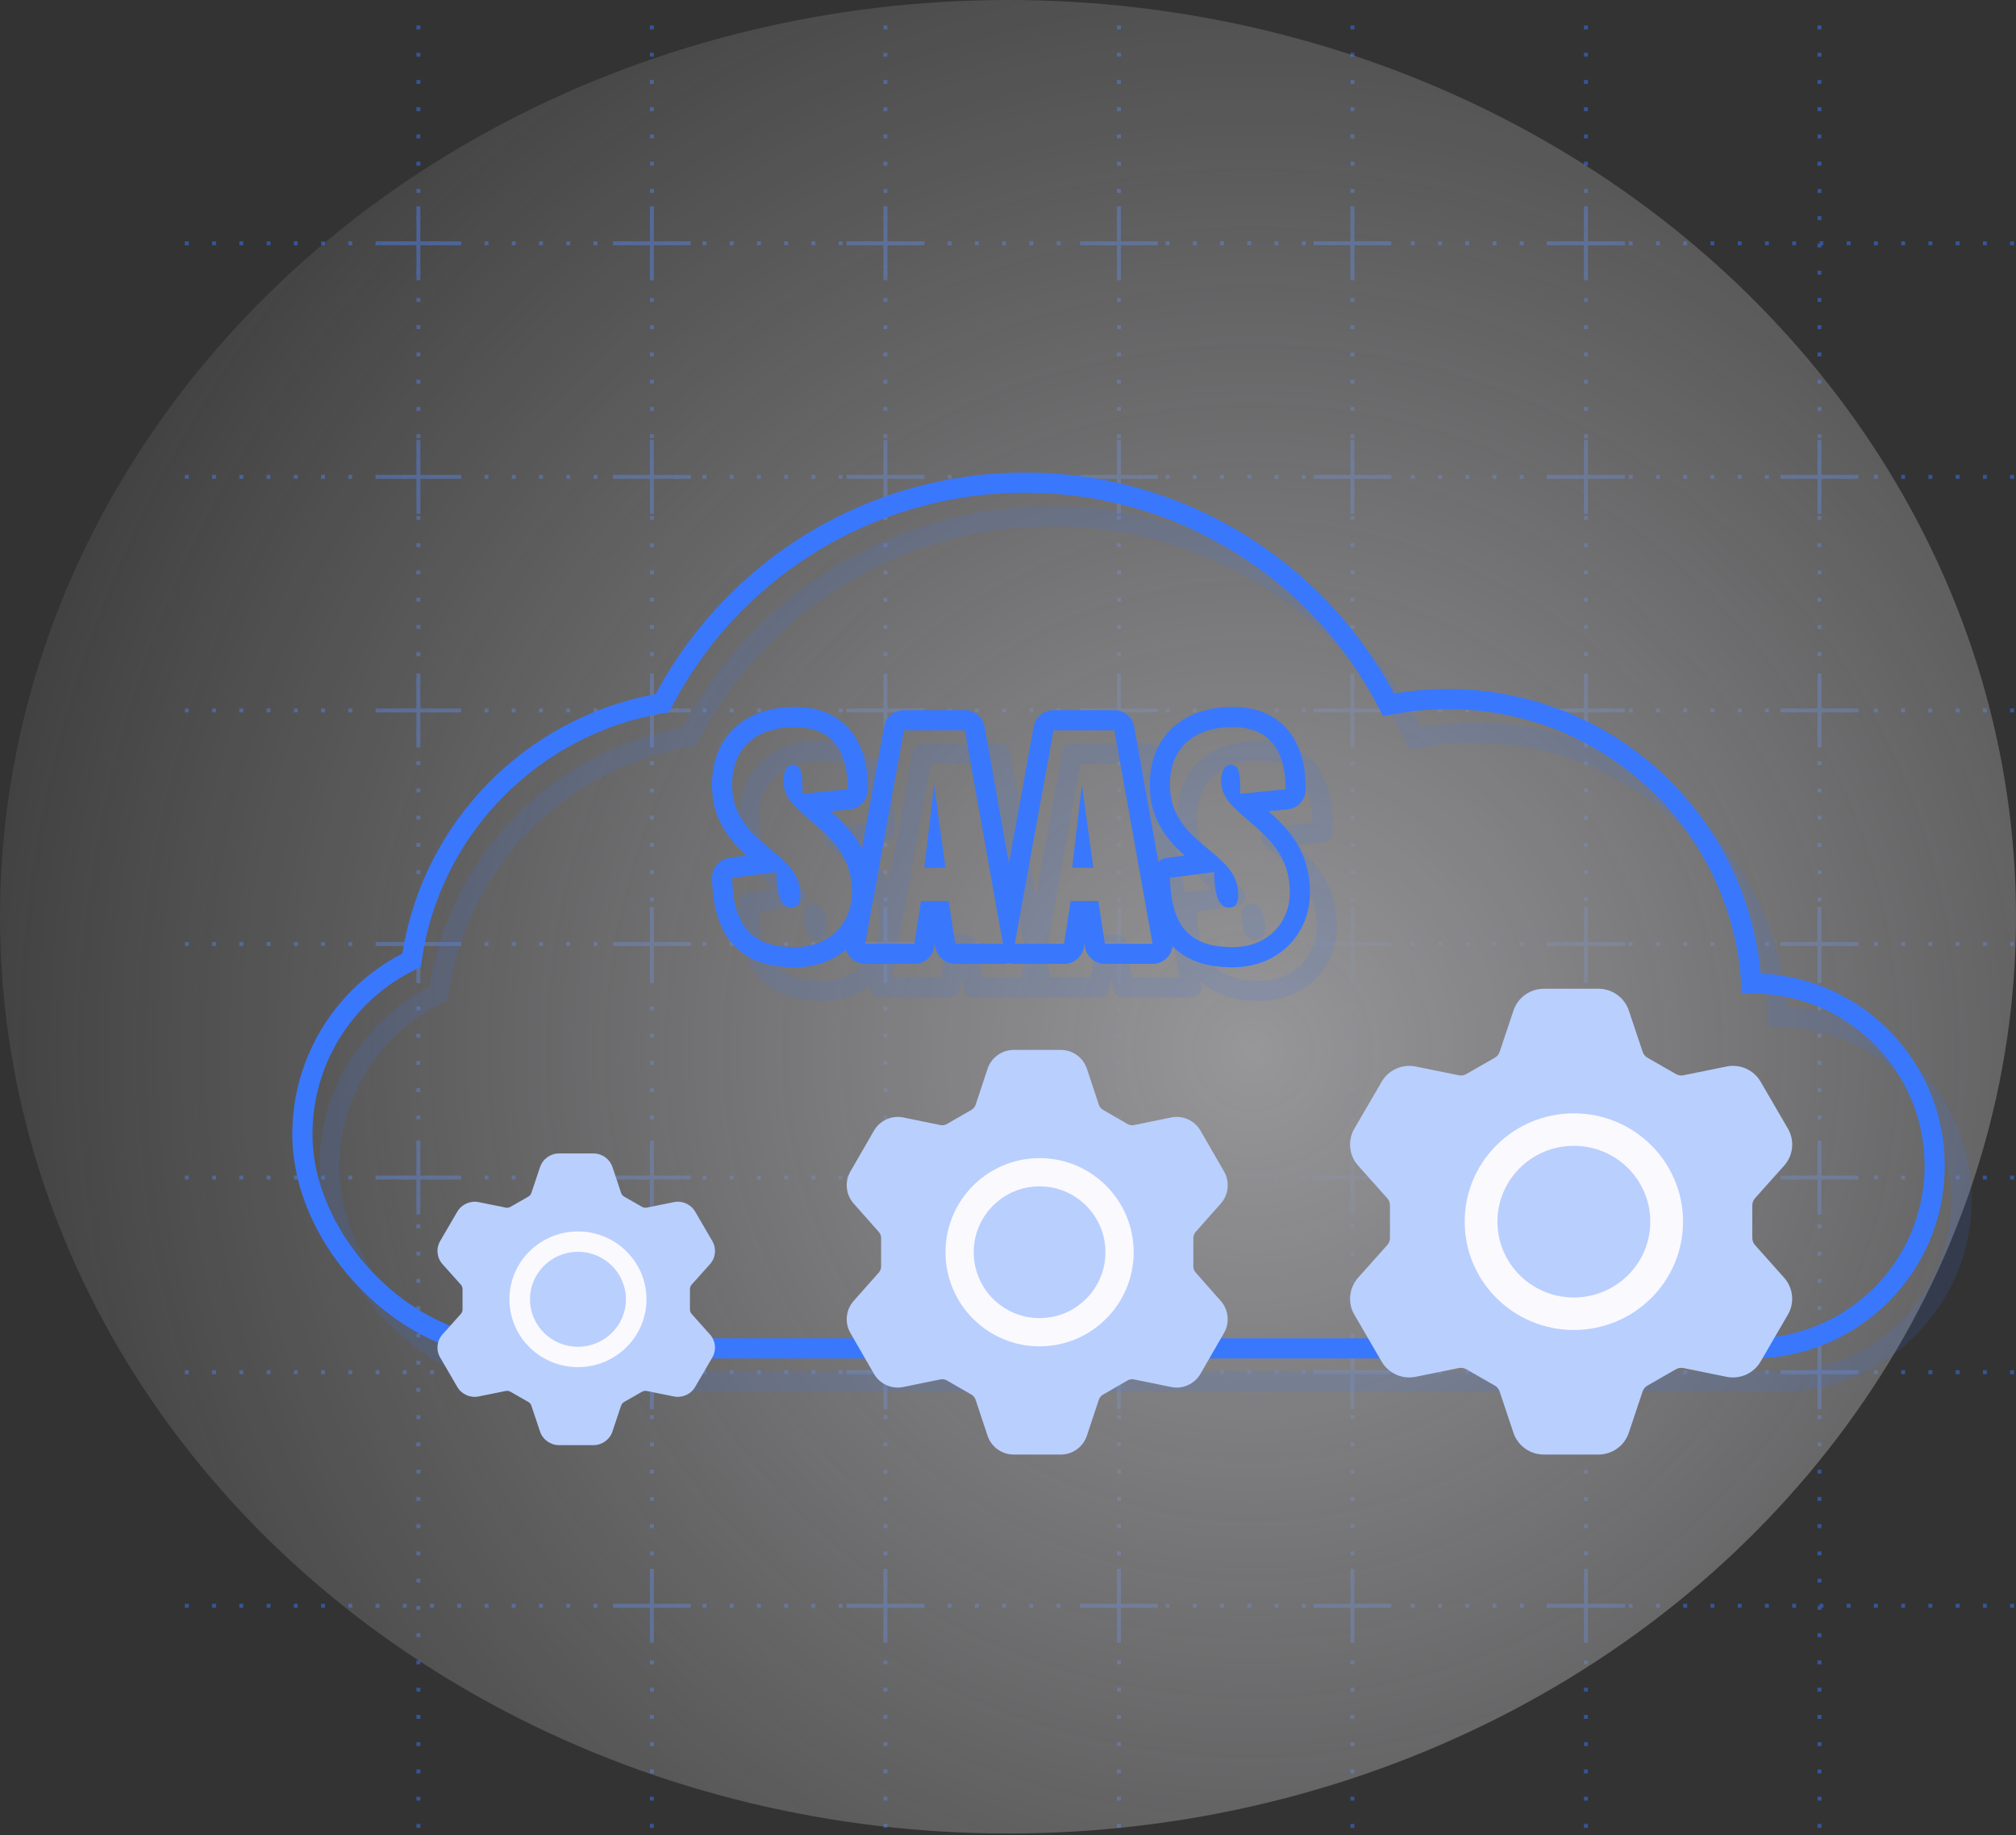
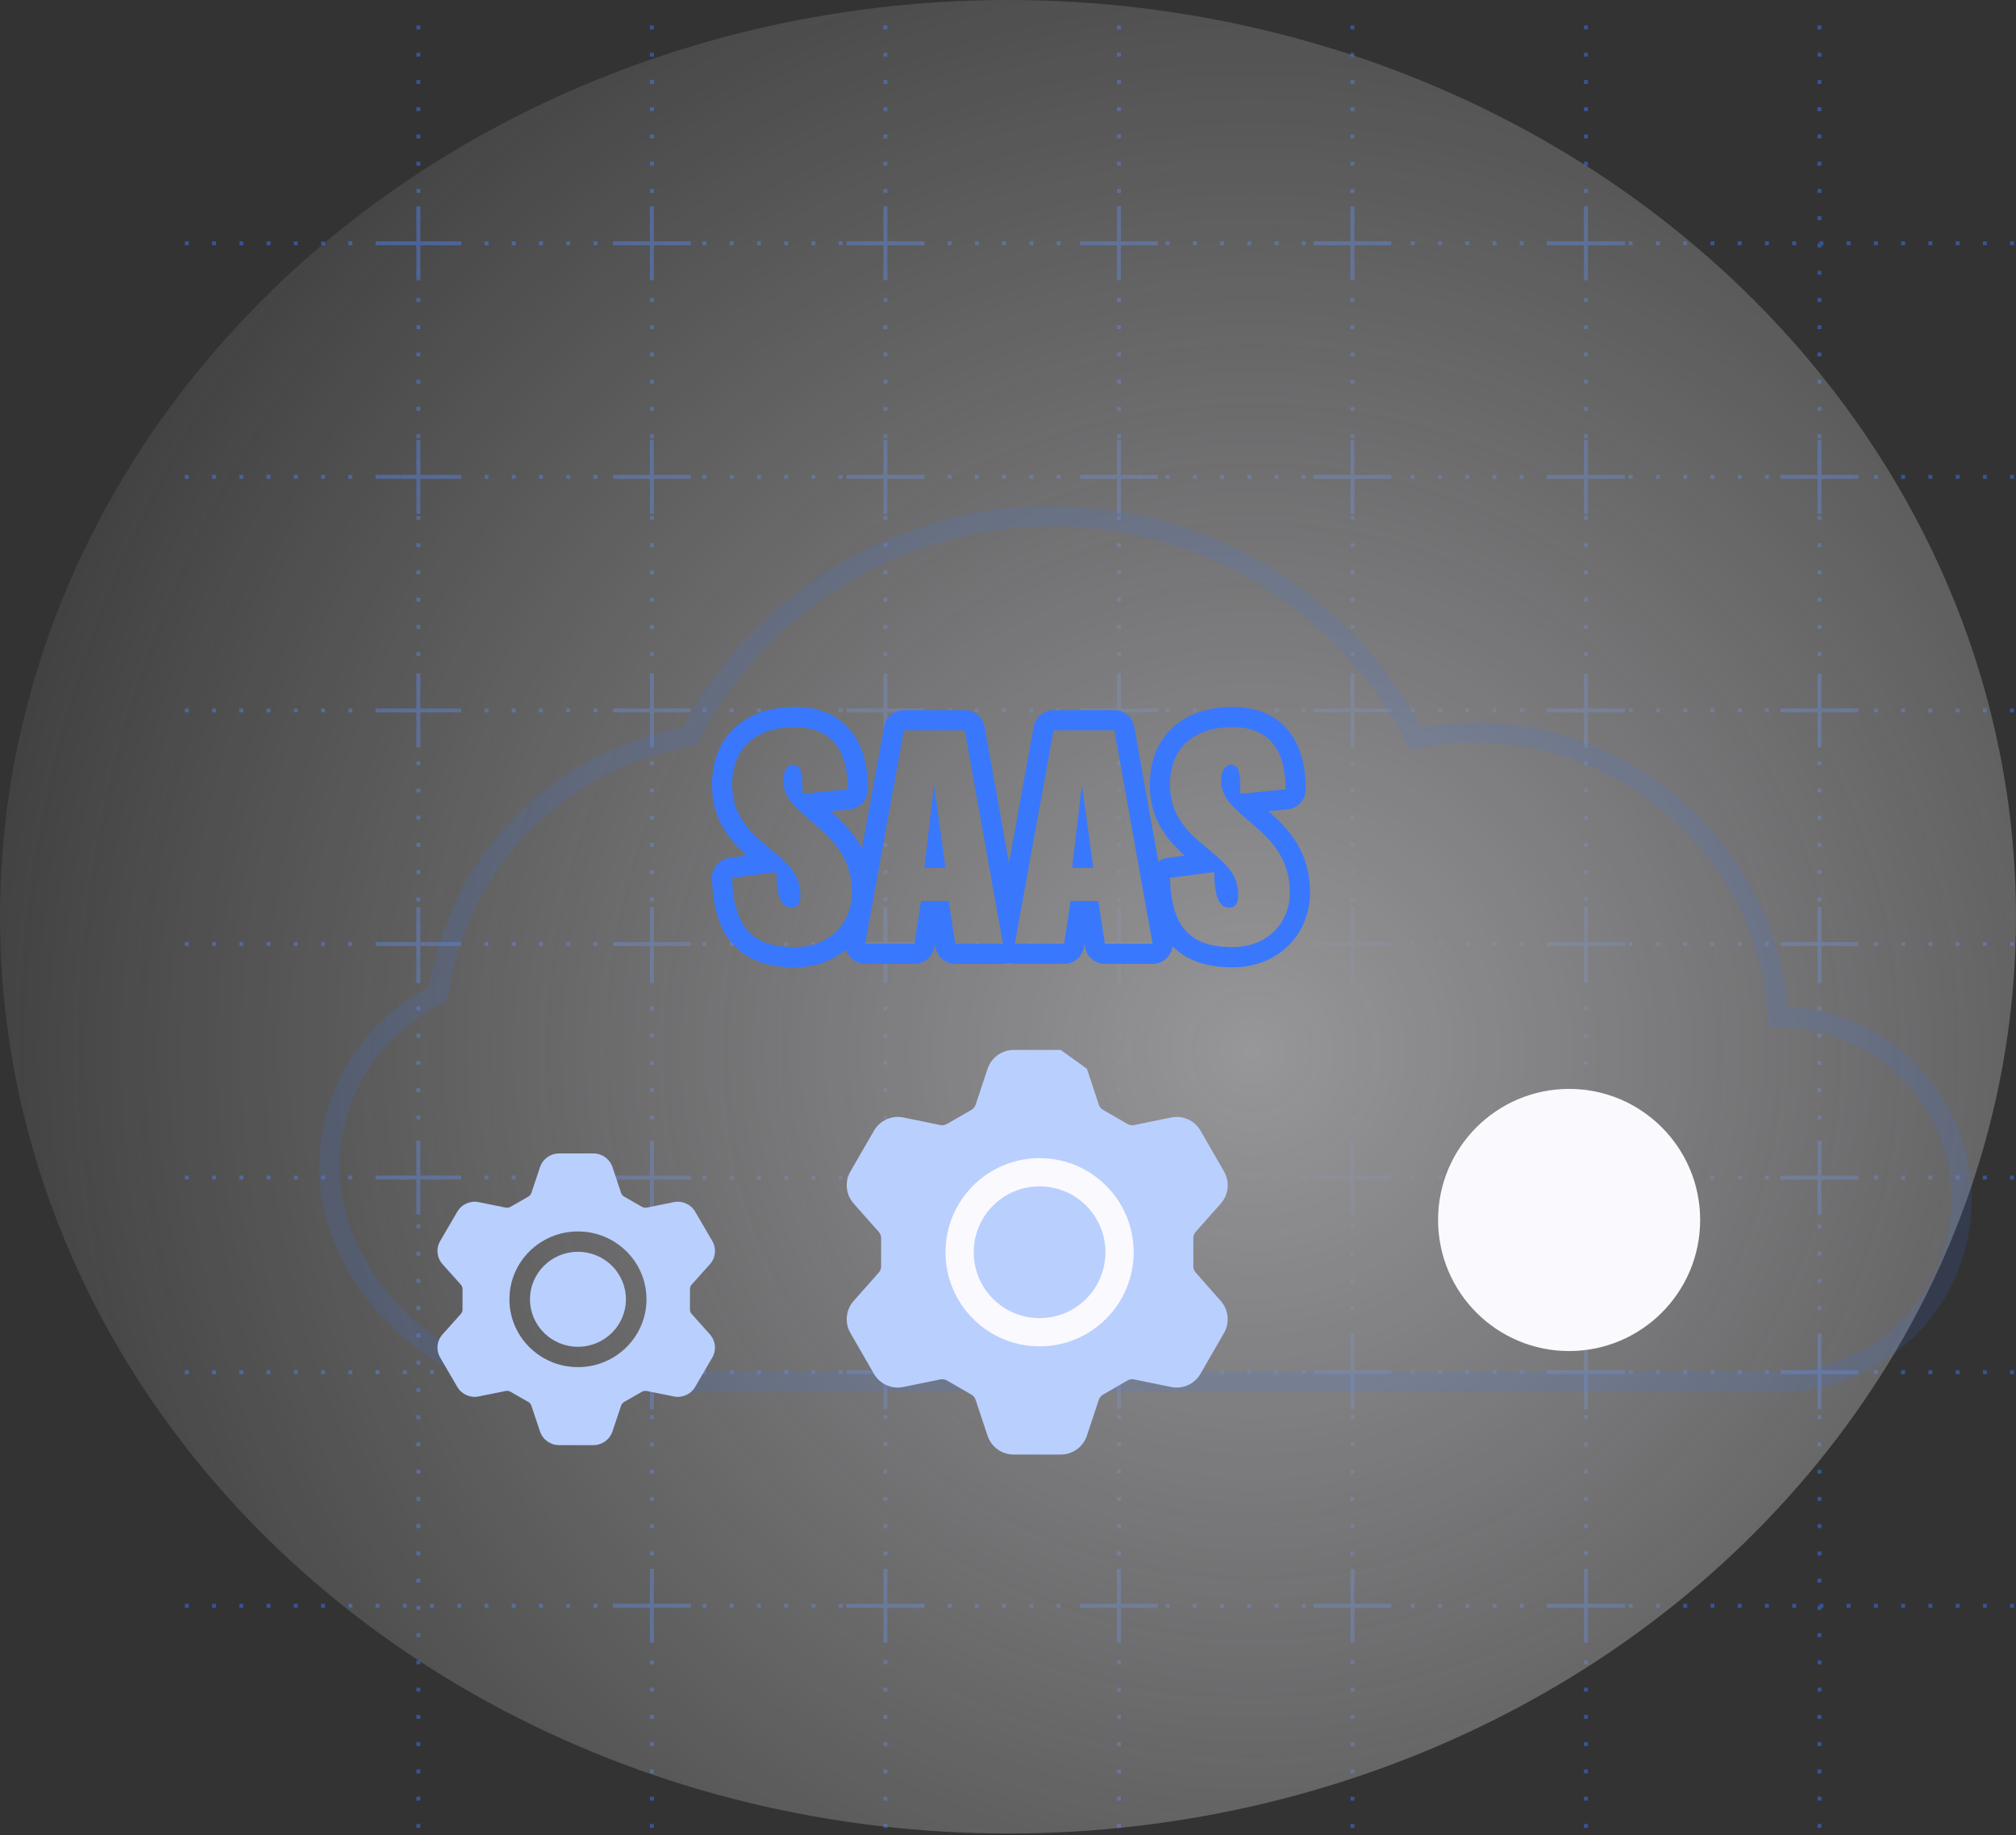
<svg xmlns="http://www.w3.org/2000/svg" width="300px" height="273px" viewBox="0 0 300 273" version="1.1">
  <rect x="0" y="0" width="300" height="273" fill="#333333" stroke="none" />
  <title>585F4825-4F8E-4D3A-9DF8-1DC3D8FC6774@2x</title>
  <defs>
    <radialGradient cx="62.248%" cy="57.494%" fx="62.248%" fy="57.494%" r="82.58%" gradientTransform="translate(0.622,0.575),scale(0.909,1),rotate(38.504),translate(-0.622,-0.575)" id="radialGradient-1">
      <stop stop-color="#FAF9FE" offset="0%" />
      <stop stop-color="#FAF9FE" stop-opacity="0" offset="100%" />
    </radialGradient>
  </defs>
  <g id="pages" stroke="none" stroke-width="1" fill="none" fill-rule="evenodd">
    <g id="Hosting---Draft" transform="translate(-790, -2170)">
      <g id="Group-2" transform="translate(0, 1974)">
        <g id="saas" transform="translate(790, 196)">
          <g id="Group-19" opacity="0.501">
            <path d="M270.753,3.792 L270.753,272.463 M299.71,36.197 L27.51,36.197 M236.004,3.792 L236.004,272.463 M201.255,3.792 L201.255,272.463 M166.506,3.792 L166.506,272.463 M131.757,3.792 L131.757,272.463 M97.008,3.792 L97.008,272.463 M62.259,3.792 L62.259,272.463 M299.71,70.946 L27.51,70.946 M299.71,105.695 L27.51,105.695 M299.71,140.444 L27.51,140.444 M299.71,175.193 L27.51,175.193 M299.71,204.151 L27.51,204.151 M299.71,238.9 L27.51,238.9" id="Combined-Shape" stroke="#3978FC" stroke-width="0.579" stroke-dasharray="0.579,3.475" />
            <path d="M236.293,233.398 L236.293,238.61 L241.795,238.61 L241.795,239.189 L236.293,239.189 L236.293,244.402 L235.714,244.402 L235.713,239.189 L230.212,239.189 L230.212,238.61 L235.713,238.61 L235.714,233.398 L236.293,233.398 Z M201.544,233.398 L201.544,238.61 L207.046,238.61 L207.046,239.189 L201.544,239.189 L201.544,244.402 L200.965,244.402 L200.964,239.189 L195.463,239.189 L195.463,238.61 L200.964,238.61 L200.965,233.398 L201.544,233.398 Z M97.297,233.398 L97.297,238.61 L102.799,238.61 L102.799,239.189 L97.297,239.189 L97.297,244.402 L96.718,244.402 L96.717,239.189 L91.216,239.189 L91.216,238.61 L96.717,238.61 L96.718,233.398 L97.297,233.398 Z M132.046,233.398 L132.046,238.61 L137.548,238.61 L137.548,239.189 L132.046,239.189 L132.046,244.402 L131.467,244.402 L131.466,239.189 L125.965,239.189 L125.965,238.61 L131.466,238.61 L131.467,233.398 L132.046,233.398 Z M166.795,233.398 L166.795,238.61 L172.297,238.61 L172.297,239.189 L166.795,239.189 L166.795,244.402 L166.216,244.402 L166.215,239.189 L160.714,239.189 L160.714,238.61 L166.215,238.61 L166.216,233.398 L166.795,233.398 Z M271.042,198.649 L271.042,203.861 L276.544,203.861 L276.544,204.44 L271.042,204.44 L271.042,209.653 L270.463,209.653 L270.462,204.44 L264.961,204.44 L264.961,203.861 L270.462,203.861 L270.463,198.649 L271.042,198.649 Z M236.293,198.649 L236.293,203.861 L241.795,203.861 L241.795,204.44 L236.293,204.44 L236.293,209.653 L235.714,209.653 L235.713,204.44 L230.212,204.44 L230.212,203.861 L235.713,203.861 L235.714,198.649 L236.293,198.649 Z M166.795,198.649 L166.795,203.861 L172.297,203.861 L172.297,204.44 L166.795,204.44 L166.795,209.653 L166.216,209.653 L166.215,204.44 L160.714,204.44 L160.714,203.861 L166.215,203.861 L166.216,198.649 L166.795,198.649 Z M132.046,198.649 L132.046,203.861 L137.548,203.861 L137.548,204.44 L132.046,204.44 L132.046,209.653 L131.467,209.653 L131.466,204.44 L125.965,204.44 L125.965,203.861 L131.466,203.861 L131.467,198.649 L132.046,198.649 Z M201.544,198.649 L201.544,203.861 L207.046,203.861 L207.046,204.44 L201.544,204.44 L201.544,209.653 L200.965,209.653 L200.964,204.44 L195.463,204.44 L195.463,203.861 L200.964,203.861 L200.965,198.649 L201.544,198.649 Z M97.297,198.649 L97.297,203.861 L102.799,203.861 L102.799,204.44 L97.297,204.44 L97.297,209.653 L96.718,209.653 L96.717,204.44 L91.216,204.44 L91.216,203.861 L96.717,203.861 L96.718,198.649 L97.297,198.649 Z M132.046,169.691 L132.046,174.903 L137.548,174.903 L137.548,175.483 L132.046,175.482 L132.046,180.695 L131.467,180.695 L131.466,175.482 L125.965,175.483 L125.965,174.903 L131.466,174.903 L131.467,169.691 L132.046,169.691 Z M166.795,169.691 L166.795,174.903 L172.297,174.903 L172.297,175.483 L166.795,175.482 L166.795,180.695 L166.216,180.695 L166.215,175.482 L160.714,175.483 L160.714,174.903 L166.215,174.903 L166.216,169.691 L166.795,169.691 Z M97.297,169.691 L97.297,174.903 L102.799,174.903 L102.799,175.483 L97.297,175.482 L97.297,180.695 L96.718,180.695 L96.717,175.482 L91.216,175.483 L91.216,174.903 L96.717,174.903 L96.718,169.691 L97.297,169.691 Z M271.042,169.691 L271.042,174.903 L276.544,174.903 L276.544,175.483 L271.042,175.482 L271.042,180.695 L270.463,180.695 L270.462,175.482 L264.961,175.483 L264.961,174.903 L270.462,174.903 L270.463,169.691 L271.042,169.691 Z M62.548,169.691 L62.548,174.903 L68.05,174.903 L68.05,175.483 L62.548,175.482 L62.548,180.695 L61.969,180.695 L61.968,175.482 L56.467,175.483 L56.467,174.903 L61.968,174.903 L61.969,169.691 L62.548,169.691 Z M236.293,169.691 L236.293,174.903 L241.795,174.903 L241.795,175.483 L236.293,175.482 L236.293,180.695 L235.714,180.695 L235.713,175.482 L230.212,175.483 L230.212,174.903 L235.713,174.903 L235.714,169.691 L236.293,169.691 Z M201.544,169.691 L201.544,174.903 L207.046,174.903 L207.046,175.483 L201.544,175.482 L201.544,180.695 L200.965,180.695 L200.964,175.482 L195.463,175.483 L195.463,174.903 L200.964,174.903 L200.965,169.691 L201.544,169.691 Z M132.046,134.942 L132.046,140.154 L137.548,140.154 L137.548,140.734 L132.046,140.733 L132.046,145.946 L131.467,145.946 L131.466,140.733 L125.965,140.734 L125.965,140.154 L131.466,140.154 L131.467,134.942 L132.046,134.942 Z M166.795,134.942 L166.795,140.154 L172.297,140.154 L172.297,140.734 L166.795,140.733 L166.795,145.946 L166.216,145.946 L166.215,140.733 L160.714,140.734 L160.714,140.154 L166.215,140.154 L166.216,134.942 L166.795,134.942 Z M97.297,134.942 L97.297,140.154 L102.799,140.154 L102.799,140.734 L97.297,140.733 L97.297,145.946 L96.718,145.946 L96.717,140.733 L91.216,140.734 L91.216,140.154 L96.717,140.154 L96.718,134.942 L97.297,134.942 Z M201.544,134.942 L201.544,140.154 L207.046,140.154 L207.046,140.734 L201.544,140.733 L201.544,145.946 L200.965,145.946 L200.964,140.733 L195.463,140.734 L195.463,140.154 L200.964,140.154 L200.965,134.942 L201.544,134.942 Z M236.293,134.942 L236.293,140.154 L241.795,140.154 L241.795,140.734 L236.293,140.733 L236.293,145.946 L235.714,145.946 L235.713,140.733 L230.212,140.734 L230.212,140.154 L235.713,140.154 L235.714,134.942 L236.293,134.942 Z M62.548,134.942 L62.548,140.154 L68.05,140.154 L68.05,140.734 L62.548,140.733 L62.548,145.946 L61.969,145.946 L61.968,140.733 L56.467,140.734 L56.467,140.154 L61.968,140.154 L61.969,134.942 L62.548,134.942 Z M271.042,134.942 L271.042,140.154 L276.544,140.154 L276.544,140.734 L271.042,140.733 L271.042,145.946 L270.463,145.946 L270.462,140.733 L264.961,140.734 L264.961,140.154 L270.462,140.154 L270.463,134.942 L271.042,134.942 Z M132.046,100.193 L132.046,105.405 L137.548,105.405 L137.548,105.985 L132.046,105.984 L132.046,111.197 L131.467,111.197 L131.466,105.984 L125.965,105.985 L125.965,105.405 L131.466,105.405 L131.467,100.193 L132.046,100.193 Z M236.293,100.193 L236.293,105.405 L241.795,105.405 L241.795,105.985 L236.293,105.984 L236.293,111.197 L235.714,111.197 L235.713,105.984 L230.212,105.985 L230.212,105.405 L235.713,105.405 L235.714,100.193 L236.293,100.193 Z M97.297,100.193 L97.297,105.405 L102.799,105.405 L102.799,105.985 L97.297,105.984 L97.297,111.197 L96.718,111.197 L96.717,105.984 L91.216,105.985 L91.216,105.405 L96.717,105.405 L96.718,100.193 L97.297,100.193 Z M271.042,100.193 L271.042,105.405 L276.544,105.405 L276.544,105.985 L271.042,105.984 L271.042,111.197 L270.463,111.197 L270.462,105.984 L264.961,105.985 L264.961,105.405 L270.462,105.405 L270.463,100.193 L271.042,100.193 Z M201.544,100.193 L201.544,105.405 L207.046,105.405 L207.046,105.985 L201.544,105.984 L201.544,111.197 L200.965,111.197 L200.964,105.984 L195.463,105.985 L195.463,105.405 L200.964,105.405 L200.965,100.193 L201.544,100.193 Z M166.795,100.193 L166.795,105.405 L172.297,105.405 L172.297,105.985 L166.795,105.984 L166.795,111.197 L166.216,111.197 L166.215,105.984 L160.714,105.985 L160.714,105.405 L166.215,105.405 L166.216,100.193 L166.795,100.193 Z M62.548,100.193 L62.548,105.405 L68.05,105.405 L68.05,105.985 L62.548,105.984 L62.548,111.197 L61.969,111.197 L61.968,105.984 L56.467,105.985 L56.467,105.405 L61.968,105.405 L61.969,100.193 L62.548,100.193 Z M62.548,65.444 L62.548,70.656 L68.05,70.656 L68.05,71.236 L62.548,71.235 L62.548,76.448 L61.969,76.448 L61.968,71.235 L56.467,71.236 L56.467,70.656 L61.968,70.656 L61.969,65.444 L62.548,65.444 Z M97.297,65.444 L97.297,70.656 L102.799,70.656 L102.799,71.236 L97.297,71.235 L97.297,76.448 L96.718,76.448 L96.717,71.235 L91.216,71.236 L91.216,70.656 L96.717,70.656 L96.718,65.444 L97.297,65.444 Z M132.046,65.444 L132.046,70.656 L137.548,70.656 L137.548,71.236 L132.046,71.235 L132.046,76.448 L131.467,76.448 L131.466,71.235 L125.965,71.236 L125.965,70.656 L131.466,70.656 L131.467,65.444 L132.046,65.444 Z M166.795,65.444 L166.795,70.656 L172.297,70.656 L172.297,71.236 L166.795,71.235 L166.795,76.448 L166.216,76.448 L166.215,71.235 L160.714,71.236 L160.714,70.656 L166.215,70.656 L166.216,65.444 L166.795,65.444 Z M201.544,65.444 L201.544,70.656 L207.046,70.656 L207.046,71.236 L201.544,71.235 L201.544,76.448 L200.965,76.448 L200.964,71.235 L195.463,71.236 L195.463,70.656 L200.964,70.656 L200.965,65.444 L201.544,65.444 Z M236.293,65.444 L236.293,70.656 L241.795,70.656 L241.795,71.236 L236.293,71.235 L236.293,76.448 L235.714,76.448 L235.713,71.235 L230.212,71.236 L230.212,70.656 L235.713,70.656 L235.714,65.444 L236.293,65.444 Z M271.042,65.444 L271.042,70.656 L276.544,70.656 L276.544,71.236 L271.042,71.235 L271.042,76.448 L270.463,76.448 L270.462,71.235 L264.961,71.236 L264.961,70.656 L270.462,70.656 L270.463,65.444 L271.042,65.444 Z M62.548,30.695 L62.548,35.907 L68.05,35.907 L68.05,36.486 L62.548,36.486 L62.548,41.699 L61.969,41.699 L61.968,36.486 L56.467,36.486 L56.467,35.907 L61.968,35.907 L61.969,30.695 L62.548,30.695 Z M97.297,30.695 L97.297,35.907 L102.799,35.907 L102.799,36.486 L97.297,36.486 L97.297,41.699 L96.718,41.699 L96.717,36.486 L91.216,36.486 L91.216,35.907 L96.717,35.907 L96.718,30.695 L97.297,30.695 Z M132.046,30.695 L132.046,35.907 L137.548,35.907 L137.548,36.486 L132.046,36.486 L132.046,41.699 L131.467,41.699 L131.466,36.486 L125.965,36.486 L125.965,35.907 L131.466,35.907 L131.467,30.695 L132.046,30.695 Z M166.795,30.695 L166.795,35.907 L172.297,35.907 L172.297,36.486 L166.795,36.486 L166.795,41.699 L166.216,41.699 L166.215,36.486 L160.714,36.486 L160.714,35.907 L166.215,35.907 L166.216,30.695 L166.795,30.695 Z M201.544,30.695 L201.544,35.907 L207.046,35.907 L207.046,36.486 L201.544,36.486 L201.544,41.699 L200.965,41.699 L200.964,36.486 L195.463,36.486 L195.463,35.907 L200.964,35.907 L200.965,30.695 L201.544,30.695 Z M236.293,30.695 L236.293,35.907 L241.795,35.907 L241.795,36.486 L236.293,36.486 L236.293,41.699 L235.714,41.699 L235.713,36.486 L230.212,36.486 L230.212,35.907 L235.713,35.907 L235.714,30.695 L236.293,30.695 Z" id="Combined-Shape" fill="#3978FC" fill-rule="nonzero" />
            <ellipse id="Oval" fill="url(#radialGradient-1)" cx="150" cy="136.39" rx="150" ry="136.39" />
          </g>
          <path d="M156.534,76.8 C180.132,76.8 200.587,90.236 210.638,109.861 C213.494,109.296 216.449,109 219.473,109 C243.496,109 263.144,127.694 264.612,151.303 L264.7,151.302 C279.722,151.302 291.9,163.457 291.9,178.451 C291.9,193.445 279.722,205.6 264.7,205.6 C255.181,205.6 86.659,205.6 80.199,205.6 C64.304,205.6 49,189.581 49,173.716 C49,162.333 55.633,152.496 65.251,147.846 C67.977,128.346 83.184,112.835 102.557,109.615 C112.652,90.124 133.034,76.8 156.534,76.8 Z" id="Path" stroke="#3978FC" stroke-width="3" opacity="0.131" />
-           <path d="M122.28,111.678 C125.777,111.678 127.936,112.905 129.319,114.529 C131.804,117.447 131.689,121.941 131.646,123.789 L131.646,123.789 L124.01,124.543 L124.162,124.679 C124.342,124.838 124.529,125 124.72,125.167 L124.913,125.336 L126.748,126.937 C129.9,129.652 132.287,132.782 132.287,137.795 C132.287,140.506 131.247,142.973 129.402,144.733 C127.689,146.367 125.268,147.41 122.28,147.41 C118.61,147.41 115.971,146.466 114.187,144.494 C112.345,142.46 111.368,139.219 111.445,134.284 L111.445,134.284 L118.698,133.334 L118.609,133.258 L116.609,131.572 C113.768,129.175 111.451,126.307 111.451,121.762 C111.451,118.52 112.537,116.042 114.387,114.339 C116.245,112.629 118.932,111.678 122.28,111.678 Z M121.077,135.957 L121.091,136.157 C121.159,137.059 121.289,137.717 121.491,138.186 C121.63,138.466 121.622,138.383 121.611,138.261 L121.605,138.185 L121.605,138.185 L121.604,138.148 C121.604,137.347 121.437,136.673 121.133,136.064 L121.077,135.957 Z M187.431,111.678 C190.928,111.678 193.087,112.905 194.47,114.529 C196.954,117.447 196.84,121.941 196.797,123.789 L196.797,123.789 L189.16,124.543 L189.312,124.679 C189.492,124.838 189.679,125 189.871,125.167 L190.063,125.336 L191.898,126.937 C195.051,129.652 197.437,132.782 197.437,137.795 C197.437,140.506 196.397,142.973 194.552,144.733 C192.839,146.367 190.418,147.41 187.431,147.41 C183.761,147.41 181.121,146.466 179.337,144.494 C177.496,142.46 176.518,139.219 176.596,134.284 L176.596,134.284 L183.849,133.334 L183.759,133.258 L181.759,131.572 C178.919,129.175 176.601,126.307 176.601,121.762 C176.601,118.52 177.687,116.042 179.537,114.339 C181.396,112.629 184.083,111.678 187.431,111.678 Z M186.227,135.957 L186.241,136.157 C186.309,137.059 186.44,137.717 186.641,138.186 C186.822,138.55 186.754,138.301 186.754,138.148 C186.754,137.347 186.587,136.673 186.284,136.064 L186.227,135.957 Z M148.82,112.148 L155.041,146.9 L144.867,146.9 L143.887,140.55 L142.343,140.55 L141.363,146.9 L130.95,146.9 L137.257,112.148 L148.82,112.148 Z M171.085,112.148 L177.306,146.9 L167.133,146.9 L166.153,140.55 L164.609,140.55 L163.629,146.9 L153.216,146.9 L159.523,112.148 L171.085,112.148 Z" id="SAAS" stroke="#3978FC" stroke-width="3" opacity="0.131" stroke-linejoin="round" />
          <g id="Group" transform="translate(43.5, 70.3)">
-             <path d="M108.329,0.004 C85.561,0.258 65.072,12.823 54.374,32.405 L54.072,32.965 L53.613,33.051 C34.537,36.735 19.64,51.981 16.45,71.136 L16.383,71.553 L16.308,71.592 C6.388,76.748 0,87.008 0,98.416 C0,115.227 16.088,131.8 32.699,131.8 L217.2,131.8 C233.05,131.8 245.9,118.974 245.9,103.151 L245.896,102.677 C245.653,87.697 233.892,75.512 219.068,74.562 L218.502,74.531 L218.495,74.446 C216.268,50.647 196.19,32.2 171.973,32.2 L171.131,32.207 C168.888,32.247 166.667,32.445 164.48,32.797 L163.952,32.886 L163.826,32.649 C153.06,12.731 132.183,0 109.034,0 L108.329,0.004 Z M109.034,3 C131.519,3 151.75,15.617 161.803,35.245 L162.318,36.252 L163.429,36.033 C166.22,35.481 169.078,35.2 171.973,35.2 C195.099,35.2 214.189,53.174 215.615,76.096 L215.704,77.518 L217.216,77.502 C231.394,77.502 242.9,88.986 242.9,103.151 C242.9,117.316 231.394,128.8 217.2,128.8 L32.699,128.8 C17.766,128.8 3,113.59 3,98.416 C3,87.87 9.061,78.413 18.404,73.897 L19.126,73.548 L19.237,72.754 C21.867,53.934 36.546,38.913 55.303,35.795 L56.044,35.672 L56.389,35.005 C66.487,15.508 86.645,3 109.034,3 Z" id="Path" fill="#3978FC" fill-rule="nonzero" />
-             <ellipse id="Oval" fill="#FAF9FE" cx="42" cy="123.7" rx="13.5" ry="12" />
            <ellipse id="Oval" fill="#FAF9FE" cx="110" cy="116.7" rx="15.5" ry="17" />
            <circle id="Oval" fill="#FAF9FE" cx="190" cy="111.2" r="19.5" />
-             <path d="M114.349,85.9 C116.116,85.898 117.686,87.028 118.245,88.706 L118.245,88.706 L120.023,94.06 C120.128,94.378 120.347,94.646 120.637,94.814 L120.637,94.814 L124.294,96.926 C124.584,97.093 124.924,97.148 125.251,97.081 L125.251,97.081 L130.777,95.951 C132.507,95.592 134.271,96.386 135.152,97.918 L135.152,97.918 L138.651,103.982 C139.533,105.512 139.338,107.435 138.167,108.757 L138.167,108.757 L134.426,112.978 C134.205,113.229 134.082,113.551 134.081,113.886 L134.081,113.886 L134.081,118.114 C134.082,118.449 134.205,118.772 134.427,119.022 L134.427,119.022 L138.16,123.243 C139.331,124.565 139.526,126.488 138.644,128.018 L138.644,128.018 L135.145,134.082 C134.265,135.615 132.5,136.408 130.77,136.049 L130.77,136.049 L125.247,134.919 C124.92,134.854 124.58,134.909 124.29,135.074 L124.29,135.074 L120.633,137.188 C120.343,137.355 120.124,137.623 120.019,137.942 L120.019,137.942 L118.241,143.294 C117.683,144.97 116.114,146.101 114.349,146.1 L114.349,146.1 L107.352,146.1 C105.584,146.103 104.013,144.972 103.454,143.294 L103.454,143.294 L101.676,137.94 C101.57,137.622 101.351,137.354 101.061,137.186 L101.061,137.186 L97.405,135.074 C97.115,134.908 96.775,134.853 96.448,134.919 L96.448,134.919 L90.923,136.049 C89.193,136.407 87.429,135.614 86.547,134.082 L86.547,134.082 L83.05,128.018 C82.167,126.488 82.361,124.565 83.532,123.243 L83.532,123.243 L87.273,119.022 C87.495,118.772 87.618,118.449 87.618,118.114 L87.618,118.114 L87.618,113.886 C87.618,113.551 87.495,113.228 87.273,112.978 L87.273,112.978 L83.532,108.757 C82.361,107.435 82.167,105.512 83.05,103.982 L83.05,103.982 L86.551,97.918 C87.435,96.388 89.197,95.596 90.927,95.951 L90.927,95.951 L96.449,97.081 C96.776,97.148 97.117,97.093 97.406,96.926 L97.406,96.926 L101.067,94.812 C101.356,94.644 101.575,94.376 101.682,94.058 L101.682,94.058 L103.459,88.706 C104.018,87.03 105.586,85.899 107.352,85.9 L107.352,85.9 Z M111.2,102 C103.468,102 97.2,108.268 97.2,116 C97.2,123.732 103.468,130 111.2,130 C118.932,130 125.2,123.732 125.2,116 C125.2,108.268 118.932,102 111.2,102 Z M111.2,106.2 C116.612,106.2 121,110.588 121,116 C121,121.412 116.612,125.8 111.2,125.8 C105.788,125.8 101.4,121.412 101.4,116 C101.4,110.588 105.788,106.2 111.2,106.2 Z" id="Combined-Shape" fill="#B9CFFE" />
-             <path d="M194.36,76.8 C196.411,76.797 198.233,78.099 198.882,80.03 L198.882,80.03 L200.945,86.193 C201.067,86.559 201.321,86.868 201.657,87.061 L201.657,87.061 L205.902,89.493 C206.238,89.685 206.633,89.748 207.013,89.671 L207.013,89.671 L213.425,88.37 C215.432,87.957 217.48,88.871 218.502,90.635 L218.502,90.635 L222.563,97.615 C223.587,99.377 223.36,101.591 222.001,103.112 L222.001,103.112 L217.66,107.971 C217.403,108.26 217.261,108.631 217.26,109.017 L217.26,109.017 L217.26,113.883 C217.26,114.269 217.403,114.641 217.661,114.929 L217.661,114.929 L221.993,119.788 C223.352,121.309 223.579,123.523 222.555,125.285 L222.555,125.285 L218.494,132.265 C217.472,134.03 215.424,134.943 213.417,134.53 L213.417,134.53 L207.008,133.229 C206.628,133.154 206.234,133.217 205.897,133.407 L205.897,133.407 L201.653,135.84 C201.316,136.033 201.063,136.342 200.94,136.708 L200.94,136.708 L198.877,142.87 C198.229,144.799 196.409,146.101 194.36,146.1 L194.36,146.1 L186.241,146.1 C184.189,146.103 182.366,144.802 181.717,142.87 L181.717,142.87 L179.654,136.707 C179.53,136.341 179.276,136.032 178.94,135.839 L178.94,135.839 L174.697,133.407 C174.361,133.216 173.966,133.153 173.586,133.229 L173.586,133.229 L167.174,134.53 C165.167,134.942 163.12,134.028 162.097,132.265 L162.097,132.265 L158.038,125.285 C157.014,123.524 157.239,121.31 158.598,119.788 L158.598,119.788 L162.939,114.929 C163.197,114.641 163.339,114.269 163.339,113.883 L163.339,113.883 L163.339,109.017 C163.339,108.631 163.197,108.259 162.939,107.971 L162.939,107.971 L158.598,103.112 C157.239,101.59 157.014,99.376 158.038,97.615 L158.038,97.615 L162.102,90.635 C163.127,88.874 165.172,87.962 167.179,88.37 L167.179,88.37 L173.588,89.671 C173.968,89.748 174.363,89.685 174.699,89.493 L174.699,89.493 L178.946,87.06 C179.283,86.866 179.536,86.557 179.66,86.192 L179.66,86.192 L181.723,80.03 C182.371,78.101 184.191,76.799 186.241,76.8 L186.241,76.8 Z M190.706,95.334 C181.733,95.334 174.459,102.549 174.459,111.45 C174.459,120.351 181.733,127.566 190.706,127.566 C199.679,127.566 206.953,120.351 206.953,111.45 C206.953,102.549 199.679,95.334 190.706,95.334 Z M190.706,100.169 C196.987,100.169 202.079,105.219 202.079,111.45 C202.079,117.681 196.987,122.731 190.706,122.731 C184.425,122.731 179.333,117.681 179.333,111.45 C179.333,105.219 184.425,100.169 190.706,100.169 Z" id="Combined-Shape" fill="#B9CFFE" />
+             <path d="M114.349,85.9 L118.245,88.706 L120.023,94.06 C120.128,94.378 120.347,94.646 120.637,94.814 L120.637,94.814 L124.294,96.926 C124.584,97.093 124.924,97.148 125.251,97.081 L125.251,97.081 L130.777,95.951 C132.507,95.592 134.271,96.386 135.152,97.918 L135.152,97.918 L138.651,103.982 C139.533,105.512 139.338,107.435 138.167,108.757 L138.167,108.757 L134.426,112.978 C134.205,113.229 134.082,113.551 134.081,113.886 L134.081,113.886 L134.081,118.114 C134.082,118.449 134.205,118.772 134.427,119.022 L134.427,119.022 L138.16,123.243 C139.331,124.565 139.526,126.488 138.644,128.018 L138.644,128.018 L135.145,134.082 C134.265,135.615 132.5,136.408 130.77,136.049 L130.77,136.049 L125.247,134.919 C124.92,134.854 124.58,134.909 124.29,135.074 L124.29,135.074 L120.633,137.188 C120.343,137.355 120.124,137.623 120.019,137.942 L120.019,137.942 L118.241,143.294 C117.683,144.97 116.114,146.101 114.349,146.1 L114.349,146.1 L107.352,146.1 C105.584,146.103 104.013,144.972 103.454,143.294 L103.454,143.294 L101.676,137.94 C101.57,137.622 101.351,137.354 101.061,137.186 L101.061,137.186 L97.405,135.074 C97.115,134.908 96.775,134.853 96.448,134.919 L96.448,134.919 L90.923,136.049 C89.193,136.407 87.429,135.614 86.547,134.082 L86.547,134.082 L83.05,128.018 C82.167,126.488 82.361,124.565 83.532,123.243 L83.532,123.243 L87.273,119.022 C87.495,118.772 87.618,118.449 87.618,118.114 L87.618,118.114 L87.618,113.886 C87.618,113.551 87.495,113.228 87.273,112.978 L87.273,112.978 L83.532,108.757 C82.361,107.435 82.167,105.512 83.05,103.982 L83.05,103.982 L86.551,97.918 C87.435,96.388 89.197,95.596 90.927,95.951 L90.927,95.951 L96.449,97.081 C96.776,97.148 97.117,97.093 97.406,96.926 L97.406,96.926 L101.067,94.812 C101.356,94.644 101.575,94.376 101.682,94.058 L101.682,94.058 L103.459,88.706 C104.018,87.03 105.586,85.899 107.352,85.9 L107.352,85.9 Z M111.2,102 C103.468,102 97.2,108.268 97.2,116 C97.2,123.732 103.468,130 111.2,130 C118.932,130 125.2,123.732 125.2,116 C125.2,108.268 118.932,102 111.2,102 Z M111.2,106.2 C116.612,106.2 121,110.588 121,116 C121,121.412 116.612,125.8 111.2,125.8 C105.788,125.8 101.4,121.412 101.4,116 C101.4,110.588 105.788,106.2 111.2,106.2 Z" id="Combined-Shape" fill="#B9CFFE" />
            <path d="M44.798,101.3 C46.086,101.298 47.229,102.113 47.637,103.323 L47.637,103.323 L48.931,107.183 C49.008,107.412 49.167,107.605 49.379,107.726 L49.379,107.726 L52.043,109.249 C52.254,109.369 52.502,109.409 52.74,109.361 L52.74,109.361 L56.764,108.546 C58.025,108.287 59.31,108.859 59.951,109.964 L59.951,109.964 L62.5,114.336 C63.143,115.439 63.001,116.825 62.147,117.778 L62.147,117.778 L59.423,120.821 C59.261,121.002 59.172,121.235 59.172,121.476 L59.172,121.476 L59.172,124.524 C59.172,124.765 59.261,124.998 59.424,125.179 L59.424,125.179 L62.142,128.222 C62.996,129.175 63.138,130.561 62.495,131.664 L62.495,131.664 L59.946,136.036 C59.305,137.141 58.02,137.713 56.759,137.454 L56.759,137.454 L52.737,136.639 C52.499,136.592 52.251,136.632 52.04,136.751 L52.04,136.751 L49.376,138.275 C49.164,138.396 49.005,138.589 48.928,138.818 L48.928,138.818 L47.634,142.677 C47.227,143.885 46.085,144.7 44.798,144.7 L44.798,144.7 L39.702,144.7 C38.414,144.702 37.27,143.887 36.863,142.677 L36.863,142.677 L35.568,138.817 C35.49,138.588 35.331,138.395 35.12,138.274 L35.12,138.274 L32.457,136.751 C32.246,136.631 31.998,136.592 31.76,136.639 L31.76,136.639 L27.735,137.454 C26.475,137.712 25.19,137.14 24.548,136.036 L24.548,136.036 L22,131.664 C21.357,130.561 21.499,129.175 22.352,128.222 L22.352,128.222 L25.077,125.179 C25.239,124.998 25.328,124.765 25.328,124.524 L25.328,124.524 L25.328,121.476 C25.328,121.235 25.239,121.002 25.077,120.821 L25.077,120.821 L22.352,117.778 C21.499,116.825 21.357,115.439 22,114.336 L22,114.336 L24.551,109.964 C25.194,108.861 26.478,108.29 27.738,108.546 L27.738,108.546 L31.761,109.361 C31.999,109.409 32.247,109.369 32.458,109.249 L32.458,109.249 L35.124,107.725 C35.335,107.604 35.494,107.411 35.572,107.182 L35.572,107.182 L36.867,103.323 C37.274,102.115 38.416,101.3 39.702,101.3 L39.702,101.3 Z M42.505,112.907 C36.873,112.907 32.307,117.426 32.307,123 C32.307,128.574 36.873,133.093 42.505,133.093 C48.137,133.093 52.702,128.574 52.702,123 C52.702,117.426 48.137,112.907 42.505,112.907 Z M42.505,115.935 C46.447,115.935 49.643,119.098 49.643,123 C49.643,126.902 46.447,130.065 42.505,130.065 C38.563,130.065 35.367,126.902 35.367,123 C35.367,119.098 38.563,115.935 42.505,115.935 Z" id="Combined-Shape" fill="#B9CFFE" />
            <path d="M139.931,34.878 C144.315,34.878 147.473,36.693 149.219,39.867 C150.393,42.002 150.775,44.275 150.81,47.092 C150.828,48.589 149.743,49.86 148.282,50.091 L148.105,50.114 L145.257,50.395 L145.377,50.5 C149.17,53.766 151.207,57.116 151.419,61.687 L151.433,62.094 L151.437,62.495 C151.437,68.79 146.633,73.61 139.931,73.61 C136.012,73.61 133.036,72.576 130.989,70.482 C130.814,71.874 129.665,73.006 128.199,73.094 L128.014,73.1 L120.919,73.1 C119.498,73.1 118.281,72.105 117.986,70.731 L117.954,70.558 L117.88,70.084 L117.808,70.558 C117.6,71.901 116.522,72.921 115.201,73.079 L115.019,73.095 L114.843,73.1 L107.512,73.1 C107.204,73.1 106.908,73.054 106.63,72.969 C106.422,73.033 106.203,73.075 105.977,73.091 L105.748,73.1 L98.653,73.1 C97.232,73.1 96.015,72.105 95.72,70.731 L95.688,70.558 L95.615,70.084 L95.542,70.558 C95.335,71.901 94.256,72.921 92.935,73.079 L92.754,73.095 L92.577,73.1 L85.247,73.1 C83.885,73.1 82.766,72.203 82.385,71.005 C80.408,72.641 77.785,73.61 74.78,73.61 C66.757,73.61 62.684,69.277 62.452,60.378 C62.413,58.902 63.453,57.627 64.887,57.353 L65.061,57.325 L67.642,56.987 L67.519,56.877 C64.394,54.076 62.671,51.15 62.471,47.244 L62.456,46.85 L62.451,46.462 C62.451,39.27 67.348,34.878 74.78,34.878 C79.165,34.878 82.323,36.693 84.068,39.867 C85.242,42.002 85.625,44.275 85.659,47.092 C85.678,48.589 84.592,49.86 83.132,50.091 L82.955,50.114 L80.106,50.395 L80.227,50.5 C82.238,52.232 83.756,53.988 84.769,55.937 L88.057,37.812 C88.306,36.445 89.457,35.435 90.829,35.353 L91.009,35.348 L100.064,35.348 C101.457,35.348 102.657,36.304 102.98,37.643 L103.017,37.819 L106.644,58.081 L110.323,37.812 C110.571,36.445 111.723,35.435 113.095,35.353 L113.275,35.348 L122.33,35.348 C123.722,35.348 124.923,36.304 125.246,37.643 L125.283,37.819 L128.869,57.85 C129.201,57.615 129.583,57.446 130,57.361 L130.212,57.325 L132.793,56.987 L132.669,56.877 C129.545,54.076 127.821,51.15 127.621,47.244 L127.606,46.85 L127.601,46.462 C127.601,39.27 132.498,34.878 139.931,34.878 Z M130.601,60.3 L130.613,60.66 C130.89,67.797 133.779,70.52 139.635,70.607 L139.931,70.61 L140.221,70.606 C145.303,70.473 148.437,66.843 148.437,62.495 C148.437,58.502 146.715,55.863 144.36,53.623 L143.897,53.194 L143.42,52.774 L141.362,50.976 L140.945,50.605 L140.55,50.242 C139.143,48.922 138.206,47.691 138.206,45.678 C138.206,44.967 138.563,43.614 139.516,43.492 L139.656,43.483 L139.785,43.488 C140.574,43.55 140.878,44.196 140.995,45.336 L141.026,45.712 L141.047,46.121 L141.059,46.561 L141.067,47.533 L141.068,47.795 L147.81,47.129 L147.796,46.519 L147.773,46.029 C147.769,45.973 147.766,45.917 147.762,45.86 L147.735,45.515 L147.7,45.161 L147.656,44.8 L147.602,44.434 L147.537,44.064 L147.46,43.691 L147.37,43.317 C146.655,40.577 144.79,37.878 139.931,37.878 C134.208,37.878 130.601,40.896 130.601,46.462 C130.601,50.378 132.592,52.855 135,54.932 L137.47,57.019 C139.474,58.741 140.66,60.237 140.749,62.565 L140.753,62.943 L140.748,63.144 C140.714,63.84 140.517,64.73 139.46,64.73 C138.505,64.73 137.708,64.161 137.366,61.983 L137.307,61.555 C137.28,61.332 137.258,61.094 137.24,60.84 L137.209,60.311 C137.205,60.22 137.202,60.126 137.199,60.031 L137.187,59.438 L130.601,60.3 Z M65.451,60.3 L65.462,60.66 C65.739,67.797 68.628,70.52 74.485,70.607 L74.78,70.61 L75.07,70.606 C80.153,70.473 83.287,66.843 83.287,62.495 C83.287,58.116 81.215,55.364 78.51,52.983 L76.427,51.166 L75.795,50.605 L75.4,50.242 C75.336,50.182 75.273,50.123 75.211,50.063 L74.852,49.705 C73.754,48.572 73.056,47.416 73.056,45.678 C73.056,44.967 73.413,43.614 74.366,43.492 L74.506,43.483 L74.635,43.488 C75.465,43.553 75.758,44.265 75.862,45.52 L75.887,45.913 L75.903,46.337 L75.912,46.793 L75.917,47.795 L82.66,47.129 L82.645,46.519 L82.622,46.029 L82.599,45.688 L82.568,45.339 L82.529,44.981 L82.48,44.618 C82.471,44.557 82.462,44.495 82.452,44.434 L82.387,44.064 L82.31,43.691 C81.668,40.828 79.861,37.878 74.78,37.878 C69.057,37.878 65.451,40.896 65.451,46.462 C65.451,50.011 67.086,52.378 69.184,54.337 L69.625,54.736 C69.699,54.802 69.774,54.867 69.849,54.932 L72.32,57.019 C74.324,58.741 75.51,60.237 75.598,62.565 L75.603,62.943 L75.597,63.144 L75.582,63.358 C75.516,64.009 75.261,64.73 74.31,64.73 C73.235,64.73 72.361,64.01 72.109,61.088 L72.073,60.581 C72.068,60.493 72.063,60.403 72.059,60.311 L72.041,59.74 L72.036,59.438 L65.451,60.3 Z M114.843,70.1 L115.823,63.75 L119.939,63.75 L120.919,70.1 L128.014,70.1 L122.33,38.348 L113.275,38.348 L107.512,70.1 L114.843,70.1 Z M100.064,38.348 L91.009,38.348 L85.247,70.1 L92.577,70.1 L93.557,63.75 L97.673,63.75 L98.653,70.1 L105.748,70.1 L100.064,38.348 Z" id="SAAS" fill="#3978FC" fill-rule="nonzero" />
            <polygon id="Path-3" fill="#3978FC" points="95.498 46.452 94.048 58.812 97.2 58.812" />
            <polygon id="Path-3" fill="#3978FC" points="117.498 46.452 116.048 58.812 119.2 58.812" />
          </g>
        </g>
      </g>
    </g>
  </g>
</svg>